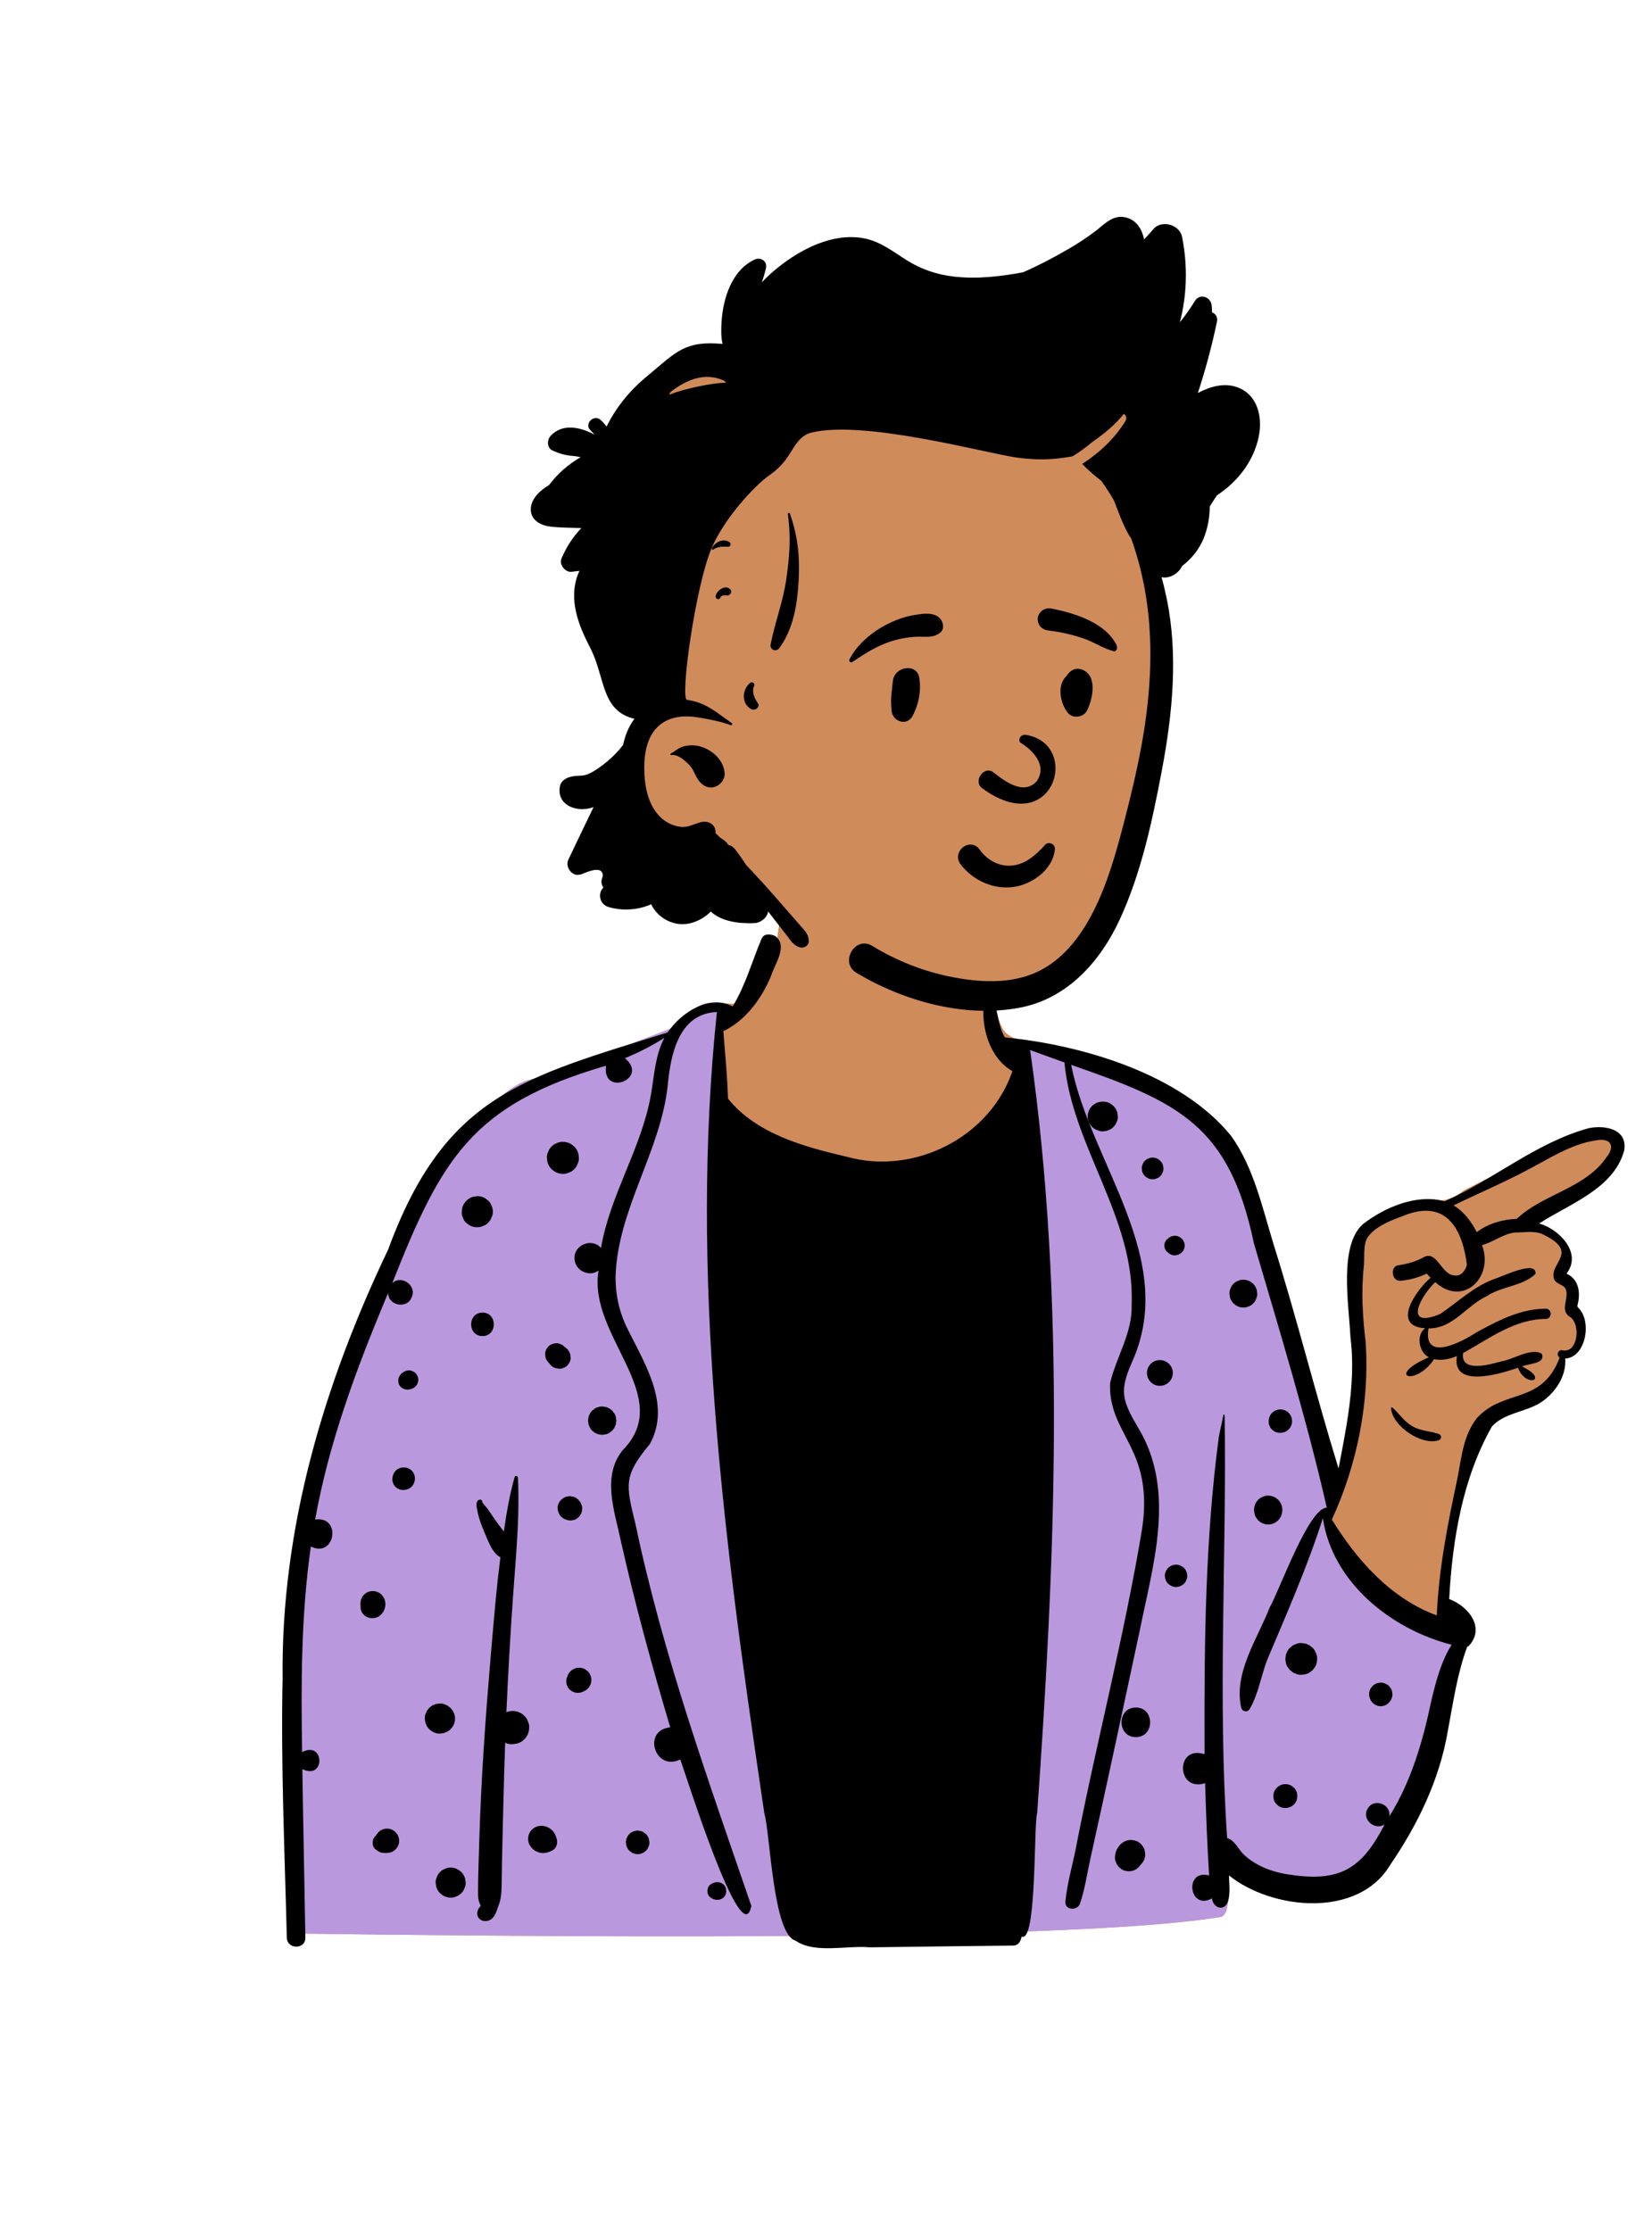
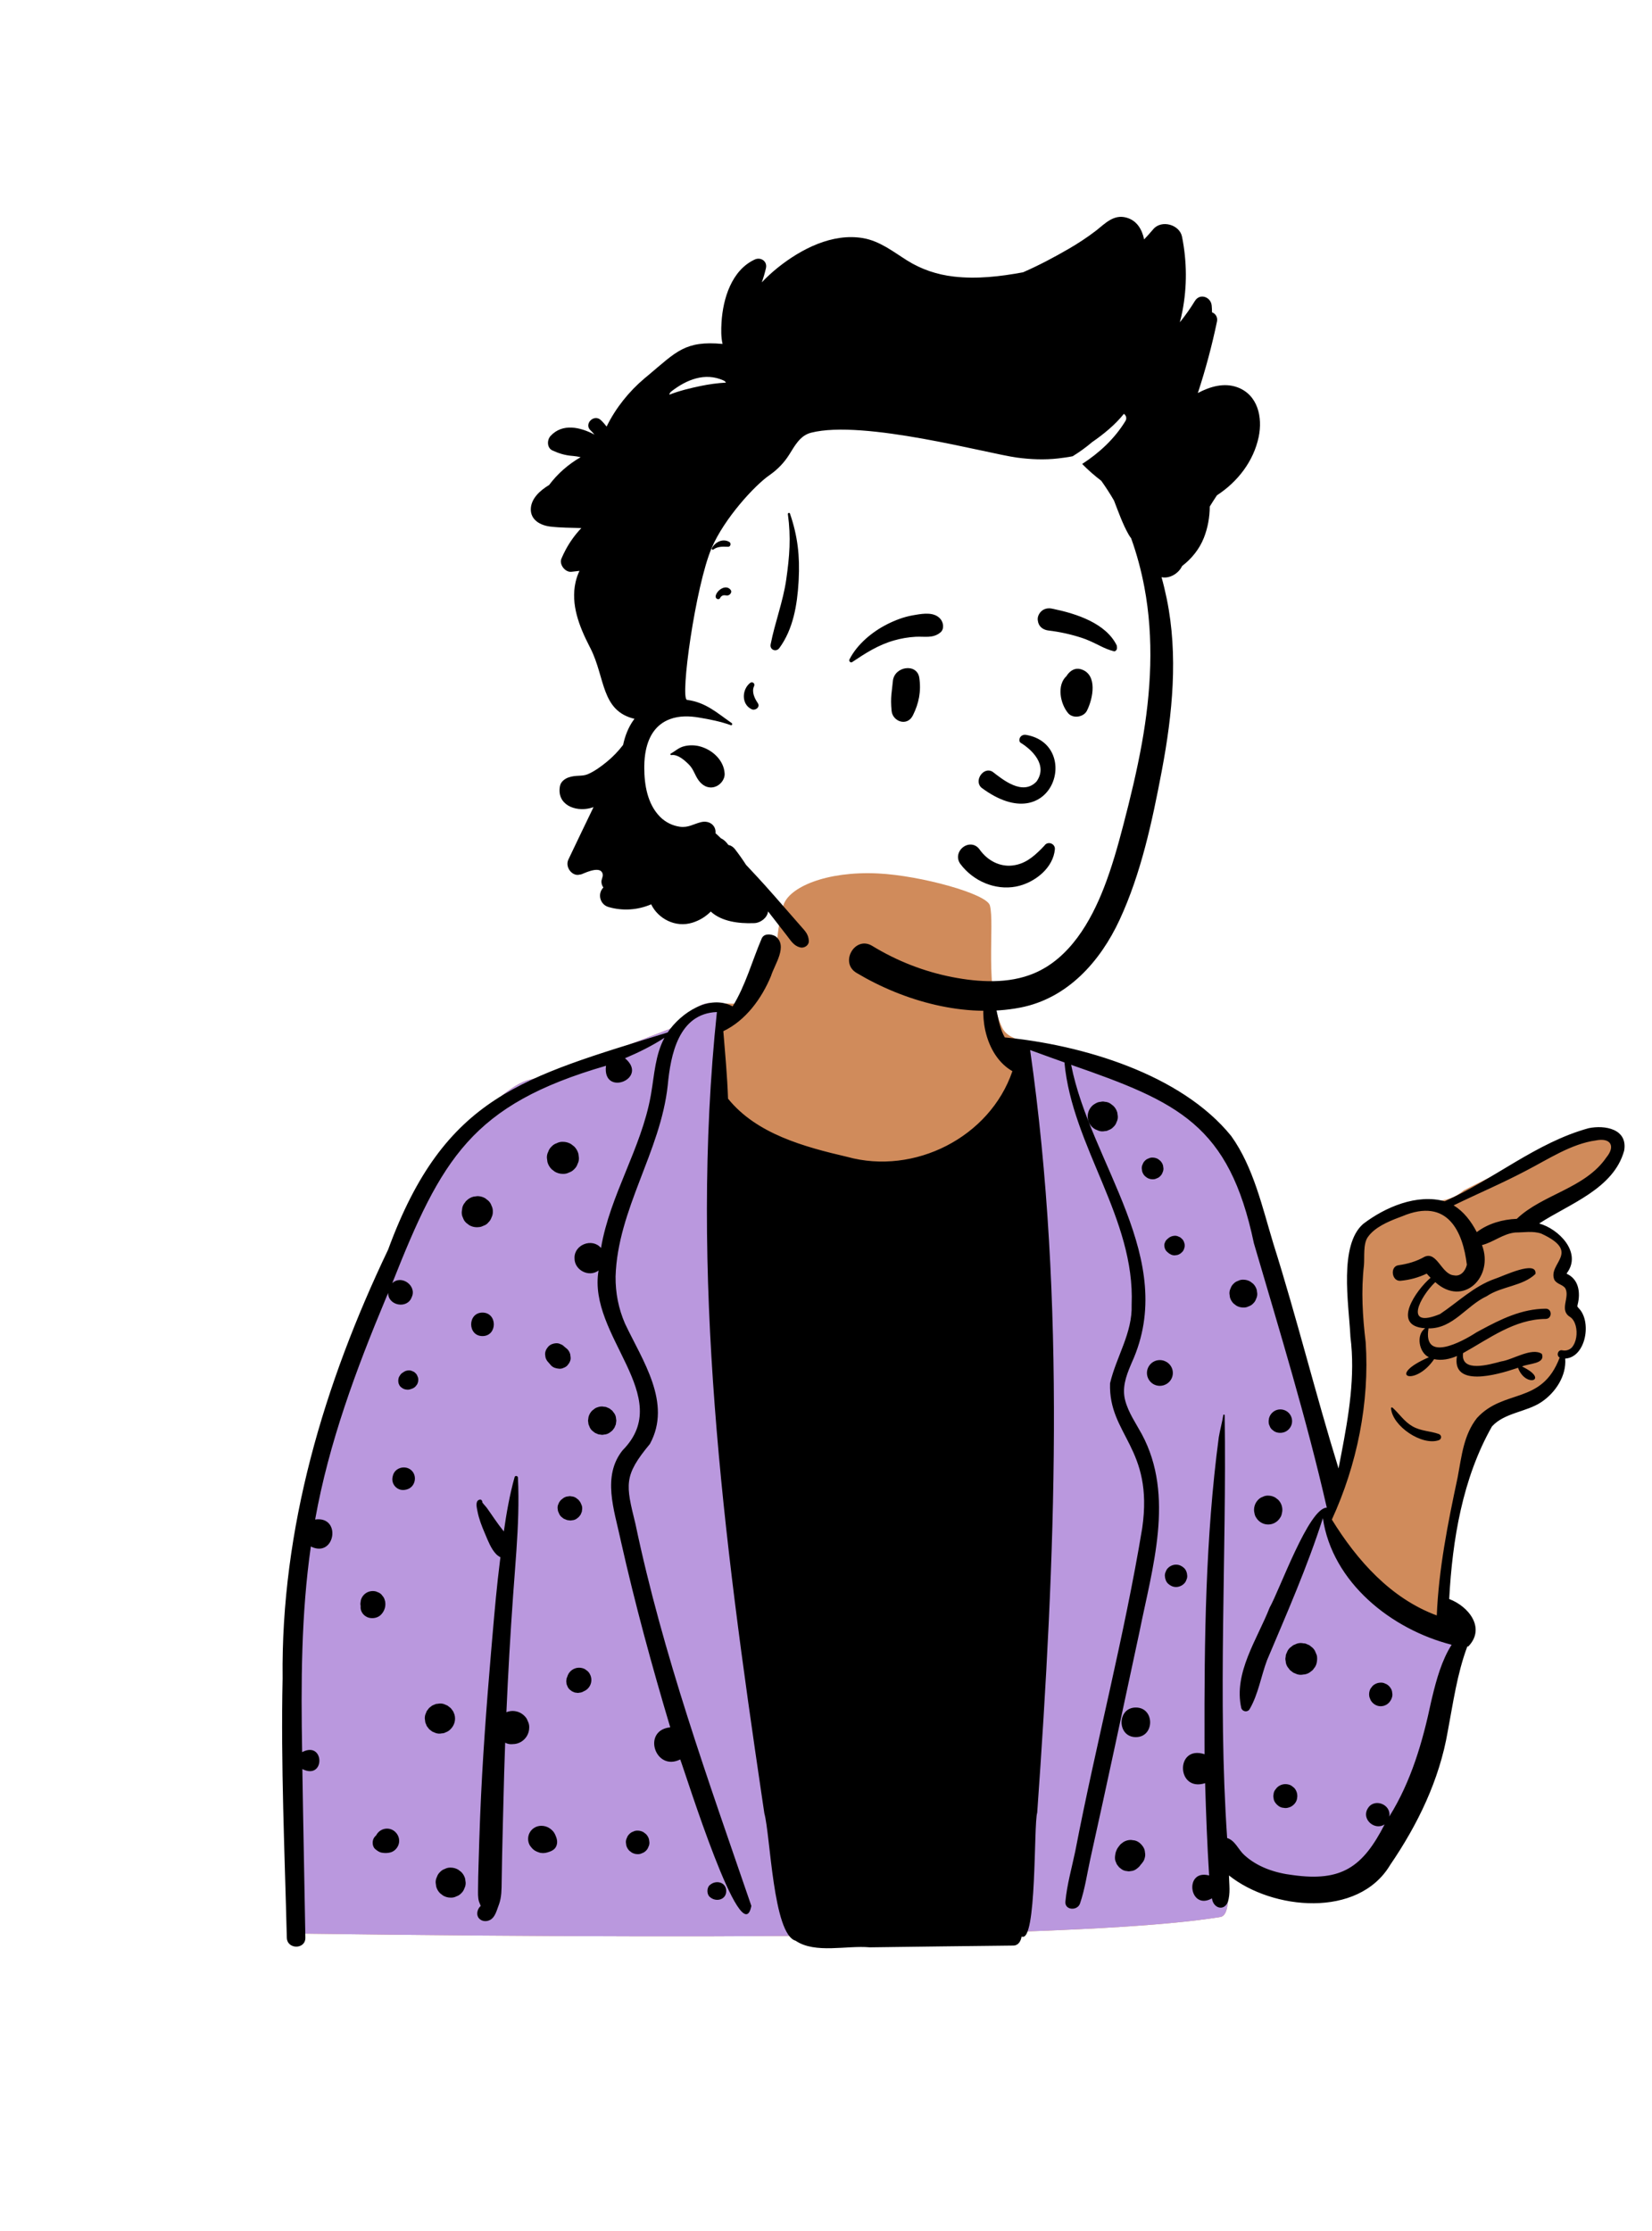
<svg xmlns="http://www.w3.org/2000/svg" width="240" height="324" viewBox="0 0 240 324" fill="none">
  <path fill-rule="evenodd" clip-rule="evenodd" d="M127.586 126.849C133.741 127.153 143.324 129.792 143.803 131.479C144.551 134.113 142.943 143.989 145.632 149.309C146.778 151.576 151.131 151.373 152.818 152.112C158.46 154.583 175.166 159.269 178.61 165.17C179.99 167.534 188.47 196.867 192.976 211.832C193.484 213.519 194.058 215.079 194.682 216.525L194.911 215.402C196.748 206.357 197.667 200.881 197.667 198.975C197.667 195.997 195.292 183.43 197.667 180.234C200.018 177.07 205.684 174.483 208.234 174.432L208.31 174.431C209.984 174.431 211.436 173.908 212.667 172.861L214.472 171.953C223.654 167.344 229.018 164.816 230.565 164.368C233.033 163.654 237.234 165.175 235.134 167.459C233.733 168.981 230.214 171.674 224.577 175.538L222.451 177.227L222.708 177.361C225.455 178.808 227.07 180.026 227.554 181.015C228.052 182.034 227.813 183.24 226.837 184.631L226.985 184.776C228.22 185.988 228.837 186.802 228.837 187.216V189.238C230.066 191.038 230.373 192.539 229.758 193.742C229.144 194.944 228.17 195.986 226.837 196.867C225.854 199.453 224.684 201.293 223.326 202.389C221.968 203.484 219.621 204.395 216.285 205.123L213.267 212.343L210.821 222.487L209.588 233.806L209.946 234.065C211.605 235.273 212.667 236.169 212.667 237.095C212.667 238.537 205.975 272.454 195.563 273.972C193.311 274.301 181.633 272.69 177.799 269.57L177.855 269.907C178.757 275.358 178.567 278.189 177.283 278.4C161.504 280.988 116.69 281.787 42.842 280.799C42.403 241.589 44.39 215.475 48.803 202.459C60.088 169.168 72.532 157.798 76.885 156.824C80.698 155.971 93.921 150.706 97.617 149.309C100.03 148.397 100.547 145.662 103.297 145.662L103.519 145.663C106.178 145.69 108.536 146.165 109.861 144.797C113.338 141.207 112.366 136.237 113.808 131.479C114.603 128.857 120.033 126.476 127.586 126.849Z" fill="#D08B5B" />
-   <path d="M103.297 145.662L103.519 145.663C104.176 145.67 104.815 145.704 105.424 145.73L104.14 150.107L104.113 150.567C103.279 165.656 110.665 172.879 126.271 172.236C141.877 171.594 149.639 166.656 149.558 157.422L149.554 157.141L149.554 151.395L149.799 151.442C150.984 151.664 152.125 151.809 152.818 152.112C158.46 154.583 175.166 159.269 178.61 165.17C179.99 167.534 188.47 196.867 192.976 211.832C193.141 212.379 193.312 212.912 193.49 213.433L193.49 216.39L193.441 216.57C191.862 222.479 193.965 227.31 199.749 231.064C203.85 233.724 208.061 235.451 212.382 236.245C212.568 236.532 212.667 236.812 212.667 237.095C212.667 238.537 205.975 272.454 195.563 273.973C193.311 274.301 181.633 272.691 177.799 269.57L177.855 269.907L177.908 270.231C178.749 275.471 178.541 278.194 177.283 278.4C161.504 280.988 116.69 281.787 42.842 280.799C42.403 241.589 44.39 215.475 48.803 202.459C60.088 169.168 72.532 157.798 76.885 156.824C80.698 155.971 93.921 150.706 97.617 149.309C100.03 148.397 100.547 145.662 103.297 145.662Z" fill="#BA98DE" />
+   <path d="M103.297 145.662L103.519 145.663C104.176 145.67 104.815 145.704 105.424 145.73L104.14 150.107L104.113 150.567C103.279 165.656 110.665 172.879 126.271 172.236C141.877 171.594 149.639 166.656 149.558 157.422L149.554 157.141L149.554 151.395L149.799 151.442C150.984 151.664 152.125 151.809 152.818 152.112C158.46 154.583 175.166 159.269 178.61 165.17C179.99 167.534 188.47 196.867 192.976 211.832C193.141 212.379 193.312 212.912 193.49 213.433L193.49 216.39L193.441 216.57C191.862 222.479 193.965 227.31 199.749 231.064C203.85 233.724 208.061 235.451 212.382 236.245C212.568 236.532 212.667 236.812 212.667 237.095C212.667 238.537 205.975 272.454 195.563 273.973C193.311 274.301 181.633 272.691 177.799 269.57L177.855 269.907L177.908 270.231C178.749 275.471 178.541 278.194 177.283 278.4C161.504 280.988 116.69 281.787 42.842 280.799C42.403 241.589 44.39 215.475 48.803 202.459C60.088 169.168 72.532 157.798 76.885 156.824C80.698 155.971 93.921 150.706 97.617 149.309C100.03 148.397 100.547 145.662 103.297 145.662" fill="#BA98DE" />
  <path fill-rule="evenodd" clip-rule="evenodd" d="M110.677 136.249C111.038 135.533 111.997 135.626 112.63 135.951C114.528 137.339 112.542 140.029 112.017 141.723C110.666 145.008 108.321 148.219 105.083 149.754C105.351 153.02 105.655 156.279 105.768 159.555C109.907 164.692 116.887 166.566 123.083 168.008C132.814 170.7 143.797 165.185 147.081 155.562C143.343 153.437 142.133 147.874 143.249 143.993C143.346 143.72 143.768 143.6 143.918 143.904C144.942 146.01 144.805 148.58 145.969 150.66C157.138 151.73 171.553 155.946 178.87 164.982C182.113 169.503 183.398 175.383 184.995 180.622C188.403 191.424 191.118 202.444 194.46 213.257L194.854 211.211C195.934 205.575 196.915 199.863 196.186 194.131L196.172 193.857C195.934 189.297 194.508 180.822 198.043 177.743C201.241 175.298 205.874 173.334 209.887 174.461C217.028 171.282 223.192 165.928 230.798 163.843C233.139 163.361 236.506 163.932 235.953 167.109C234.42 172.665 227.998 174.821 223.608 177.686C226.422 178.449 229.853 181.872 227.654 184.858C227.635 184.91 227.618 184.951 227.601 184.982C229.384 185.773 229.634 187.759 229.196 189.463C229.152 189.913 229.034 189.526 229.298 189.934C231.31 191.832 230.421 197.123 227.39 197.302C227.589 199.808 225.979 202.243 223.94 203.611C221.743 205.084 218.565 205.147 216.746 207.163C212.475 214.698 211.002 223.592 210.536 232.22C213.352 233.274 215.878 236.427 213.32 239.101C213.269 239.107 213.219 239.113 213.168 239.117C211.685 243.076 211.112 247.296 210.328 251.431C209.121 258.485 205.977 264.963 201.962 270.839C197.319 278.619 184.833 277.385 178.543 272.365C178.568 273.682 178.785 274.991 178.363 276.264C177.741 277.638 176.223 277.044 176.073 275.692C172.748 277.562 171.965 271.387 175.661 272.367C175.377 267.903 175.212 263.433 175.078 258.961C170.894 260.316 170.713 253.371 174.994 254.759L174.989 252.839C174.957 238.116 175.12 223.343 177.062 208.736C177.242 207.643 177.546 206.586 177.723 205.5C177.742 205.388 177.918 205.42 177.918 205.527C178.219 225.978 176.883 246.472 178.277 266.929C179.437 267.283 179.9 268.615 180.759 269.391C182.667 271.153 185.264 272.011 187.805 272.31C194.918 273.307 197.989 271.134 201.157 264.949C199.728 265.904 197.798 264.217 198.669 262.706L198.696 262.66C199.6 261.058 202.154 262.018 201.831 263.812C205.016 258.71 206.683 252.956 207.914 247.119L208.08 246.422C208.679 243.944 209.455 241.104 210.892 238.862C202.128 236.627 193.556 229.82 192.184 220.479C189.959 227.473 186.945 234.309 184.072 241.11C183.185 243.476 182.815 246.018 181.543 248.212C181.247 248.719 180.497 248.588 180.33 248.053C179.186 242.937 182.652 238.071 184.452 233.466C185.921 230.863 190.139 218.977 192.755 218.949C189.816 206.063 185.896 193.274 182.163 180.549C178.554 163.366 171.198 160.053 155.616 154.643C158.426 168.972 171.259 182.841 164.43 197.87L164.264 198.26C163.566 199.917 162.986 201.587 163.473 203.406C163.946 205.17 165.024 206.703 165.886 208.29C170.705 217.256 167.388 227.726 165.525 237.063C163.171 248.013 160.846 258.972 158.413 269.905C157.934 272.086 157.623 274.333 156.899 276.446C156.525 277.537 154.659 277.433 154.78 276.161C155.01 273.692 155.703 271.285 156.21 268.861C159.239 253.166 163.338 237.656 165.944 221.892C167.621 210.223 161.021 208.43 161.267 200.891C162.164 197.034 164.539 193.593 164.403 189.484C164.93 176.905 155.771 166.528 154.641 154.294L152.644 153.581C151.646 153.224 150.65 152.864 149.656 152.495C154.886 189.085 153.298 226.474 150.684 263.245C150.149 264.942 150.658 282.289 148.418 281.237C148.305 281.9 147.954 282.551 147.189 282.548C140.244 282.611 133.298 282.721 126.354 282.804C123.013 282.496 118.422 283.772 115.581 281.844C112.3 280.907 111.923 266.525 111.046 263.357L110.704 261.054C105.13 223.41 100.142 184.99 104.149 146.974C98.574 147.188 97.424 153.207 97.01 157.589C95.977 167.261 89.73 175.59 89.43 185.373C89.405 187.747 89.853 190.046 90.801 192.225C93.317 197.564 97.669 203.737 94.417 209.7C90.57 214.342 90.903 215.564 92.314 221.3C96.286 240.265 102.881 258.497 109.154 276.783C107.791 283.89 99.592 257.506 98.821 255.516C95.192 257.342 93.209 251.283 97.372 250.852C94.698 241.898 92.237 232.878 90.189 223.759L90.134 223.502C89.23 219.288 87.45 214.354 90.455 210.617C98.206 202.776 85.335 194.012 86.958 184.513C85.556 185.553 83.434 184.459 83.466 182.712C83.403 180.746 86.043 179.739 87.314 181.239C88.62 173.532 93.165 166.805 94.54 159.121L94.602 158.76C95.068 156.044 95.2 153.187 96.533 150.712C94.718 151.891 92.785 152.844 90.797 153.685C94.352 156.656 87.468 159.366 88.038 154.778C68.545 160.42 64.139 168.288 56.982 186.356C58.319 185.057 60.609 186.738 59.808 188.395C59.17 190.141 56.385 189.631 56.386 187.77L56.06 188.548C51.72 198.929 47.77 209.563 45.785 220.673C49.678 220.123 48.687 226.349 45.159 224.593C43.743 234.474 43.721 244.495 43.894 254.455C47.178 252.732 47.277 258.587 43.925 256.917C44.048 265.08 44.227 273.242 44.363 281.404C44.39 283.142 41.711 283.133 41.669 281.404C41.356 268.863 40.786 256.298 41.057 243.753C40.802 221.978 47.059 200.991 56.383 181.485C64.632 159.026 76.027 156.472 96.992 149.942C98.927 147.069 103.061 144.351 106.435 146.155C108.322 143.107 109.28 139.497 110.677 136.249ZM74.758 214.525C74.836 214.248 75.231 214.317 75.244 214.59C75.419 218.114 75.263 221.66 75.022 225.198C74.876 227.358 74.697 229.516 74.545 231.661C74.141 237.321 73.816 242.987 73.569 248.658C73.655 248.622 73.744 248.59 73.837 248.565C74.264 248.448 74.691 248.448 75.117 248.565C75.498 248.671 75.83 248.857 76.117 249.125L76.178 249.184C76.412 249.402 76.579 249.66 76.676 249.958C76.815 250.223 76.885 250.506 76.885 250.809L76.883 250.885C76.881 251.321 76.773 251.724 76.554 252.101C76.34 252.462 76.053 252.75 75.692 252.965C75.316 253.183 74.912 253.291 74.477 253.293C74.43 253.297 74.384 253.301 74.338 253.303C74.014 253.316 73.712 253.248 73.433 253.103L73.391 253.09C73.285 255.966 73.199 258.845 73.135 261.724C73.078 264.232 73.002 266.741 72.952 269.25L72.928 270.505L72.882 273.278C72.867 274.419 72.874 275.511 72.487 276.586L72.44 276.71C72.162 277.429 71.944 278.429 71.198 278.828C70.602 279.147 69.799 279.029 69.457 278.407C69.17 277.888 69.419 277.139 69.844 276.788C69.835 276.765 69.823 276.744 69.812 276.721C69.747 276.531 69.647 276.351 69.588 276.159C69.402 275.55 69.453 274.901 69.451 274.269C69.451 273.153 69.489 272.037 69.519 270.923C69.584 268.552 69.66 266.183 69.753 263.814C70.067 255.866 70.658 247.918 71.335 239.993L71.565 237.318C71.871 233.76 72.188 230.199 72.637 226.661C72.658 226.491 72.679 226.322 72.702 226.153C72.462 226.033 72.237 225.866 72.06 225.68C71.348 224.932 70.916 223.814 70.512 222.851L70.418 222.632C69.979 221.605 69.573 220.565 69.364 219.462L69.344 219.36C69.249 218.891 69.061 218.058 69.559 217.83C69.819 217.712 69.983 217.797 70.068 218.056C70.079 218.09 70.07 218.128 70.051 218.158C70.256 218.473 70.577 218.767 70.78 219.058L71.474 220.051L71.817 220.55C72.252 221.191 72.717 221.804 73.197 222.408C73.575 219.754 74.037 217.11 74.758 214.525ZM103.224 273.68C104.092 272.999 105.505 273.369 105.505 274.624C105.505 275.886 104.09 276.25 103.224 275.569L103.18 275.537L103.139 275.503C102.667 275.135 102.652 274.175 103.103 273.775L103.139 273.745C103.166 273.722 103.194 273.701 103.224 273.68ZM65.472 271.228C65.865 271.228 66.231 271.327 66.571 271.526C66.719 271.638 66.864 271.752 67.012 271.866C67.283 272.137 67.469 272.458 67.572 272.828L67.651 273.407C67.661 273.707 67.6 273.986 67.462 274.246C67.374 274.516 67.224 274.751 67.012 274.948C66.814 275.161 66.581 275.311 66.311 275.398C66.073 275.524 65.819 275.588 65.547 275.588L65.472 275.586C65.077 275.586 64.712 275.487 64.371 275.288C64.224 275.176 64.078 275.062 63.93 274.948C63.662 274.677 63.474 274.356 63.37 273.986C63.345 273.794 63.32 273.599 63.292 273.407C63.282 273.107 63.345 272.828 63.48 272.568C63.569 272.297 63.719 272.063 63.93 271.866C64.129 271.653 64.361 271.503 64.631 271.416C64.87 271.29 65.126 271.226 65.398 271.226L65.472 271.228ZM164.295 267.208L164.849 267.282C165.379 267.402 165.806 267.793 166.091 268.239C166.243 268.478 166.325 268.736 166.338 269.013C166.399 269.288 166.386 269.565 166.3 269.841C166.236 270.112 166.112 270.348 165.928 270.549C165.865 270.649 165.791 270.74 165.706 270.82C165.533 271.11 165.271 271.3 165.001 271.494C164.773 271.64 164.525 271.718 164.259 271.731C164.084 271.777 163.906 271.777 163.729 271.731C163.465 271.718 163.217 271.64 162.989 271.494C162.854 271.391 162.719 271.285 162.586 271.181C162.468 271.044 162.358 270.902 162.254 270.755C162.185 270.592 162.117 270.431 162.049 270.27C161.925 269.884 161.986 269.541 162.054 269.155C162.064 269.089 162.081 269.03 162.104 268.966L162.15 268.844C162.272 268.522 162.336 268.413 162.552 268.134L162.634 268.024C162.675 267.969 162.717 267.916 162.766 267.867C162.901 267.728 163.093 267.612 163.245 267.491C163.57 267.303 163.921 267.21 164.295 267.208ZM92.637 265.855C92.944 265.858 93.231 265.934 93.497 266.088L93.844 266.356C94.055 266.57 94.201 266.819 94.283 267.109C94.302 267.261 94.323 267.413 94.344 267.563C94.353 267.798 94.304 268.017 94.196 268.223C94.129 268.434 94.01 268.615 93.844 268.772C93.689 268.937 93.505 269.055 93.294 269.125C93.11 269.221 92.911 269.272 92.701 269.272L92.637 269.271C92.329 269.271 92.041 269.193 91.775 269.038L91.429 268.772C91.217 268.559 91.072 268.307 90.989 268.017C90.97 267.865 90.949 267.715 90.928 267.563C90.919 267.329 90.968 267.109 91.076 266.906C91.146 266.694 91.262 266.511 91.429 266.356C91.583 266.189 91.767 266.071 91.978 266.003C92.162 265.906 92.357 265.857 92.567 265.855L92.637 265.855ZM78.624 265.156C79.065 265.152 79.513 265.276 79.875 265.532C80.225 265.781 80.491 266.05 80.663 266.453C80.709 266.564 80.755 266.671 80.796 266.781C80.978 267.265 81.011 267.751 80.76 268.225C80.517 268.683 79.993 268.884 79.524 269.021C79.127 269.14 78.677 269.159 78.282 269.017C78.085 268.947 77.893 268.873 77.716 268.766C77.384 268.561 77.204 268.317 76.982 268.017C76.809 267.722 76.723 267.4 76.723 267.058C76.723 266.713 76.809 266.394 76.982 266.096C77.322 265.515 77.952 265.16 78.624 265.156ZM56.23 265.564C56.788 265.564 57.277 265.822 57.614 266.257C57.953 266.699 58.078 267.248 57.928 267.796C57.77 268.375 57.29 268.882 56.696 269.028C56.257 269.135 55.898 269.131 55.461 269.057C55.091 268.994 54.808 268.774 54.525 268.546C54.201 268.281 54.102 267.8 54.155 267.411C54.206 267.022 54.385 266.768 54.658 266.538L54.66 266.532L54.558 266.61C54.597 266.576 54.634 266.54 54.673 266.504C54.685 266.483 54.696 266.46 54.706 266.437C54.863 266.17 55.074 265.961 55.338 265.805C55.615 265.644 55.91 265.564 56.23 265.564ZM186.284 259.162C186.59 259.08 186.899 259.08 187.205 259.162C187.431 259.215 187.628 259.318 187.795 259.472C187.964 259.583 188.102 259.724 188.207 259.899L188.24 259.959C188.481 260.369 188.519 260.838 188.416 261.294C188.287 261.859 187.767 262.372 187.205 262.505L187.186 262.509L187.167 262.514C186.939 262.586 186.709 262.596 186.481 262.544C186.25 262.533 186.037 262.465 185.84 262.339C185.591 262.178 185.382 261.971 185.221 261.721C185.094 261.523 185.027 261.309 185.016 261.079C184.976 260.927 184.976 260.775 185.016 260.622C185.027 260.392 185.094 260.178 185.221 259.98L185.492 259.631L185.519 259.608C185.735 259.392 185.99 259.244 186.284 259.162ZM165.014 247.977C167.783 247.977 167.779 252.276 165.014 252.276C162.244 252.276 162.248 247.977 165.014 247.977ZM63.609 247.434C63.901 247.369 64.193 247.381 64.482 247.472C64.657 247.546 64.831 247.62 65.004 247.692L65.448 248.035C65.53 248.104 65.57 248.18 65.646 248.279L65.741 248.404C65.879 248.588 65.882 248.627 66.033 249.019C66.134 249.395 66.134 249.771 66.033 250.148C65.984 250.33 65.91 250.501 65.815 250.659C65.728 250.811 65.624 250.945 65.507 251.068L65.448 251.128C65.249 251.342 65.014 251.492 64.744 251.581C64.573 251.68 64.389 251.729 64.193 251.729C63.901 251.794 63.609 251.782 63.32 251.69C63.145 251.617 62.971 251.543 62.798 251.471L62.355 251.128L62.012 250.685L61.903 250.424L61.793 250.163L61.714 249.581C61.704 249.279 61.765 249 61.902 248.738C61.955 248.554 62.048 248.391 62.183 248.256C62.281 248.091 62.411 247.96 62.576 247.863C62.711 247.728 62.874 247.635 63.058 247.582C63.229 247.483 63.413 247.434 63.609 247.434ZM200.599 244.363C200.83 244.355 201.045 244.403 201.244 244.509C201.314 244.532 201.381 244.562 201.447 244.596C201.702 244.746 201.905 244.948 202.055 245.202C202.178 245.397 202.245 245.606 202.256 245.832C202.302 246.036 202.297 246.241 202.242 246.445L202.224 246.506C202.178 246.673 202.108 246.827 202.015 246.969C202.006 246.986 201.996 247.003 201.983 247.018C201.842 247.242 201.654 247.426 201.421 247.563C201.164 247.711 200.887 247.787 200.587 247.789C199.989 247.789 199.473 247.466 199.159 246.969C199.114 246.899 199.089 246.81 199.057 246.739C199.03 246.671 198.985 246.585 198.962 246.506C198.882 246.206 198.882 245.906 198.962 245.606C199.015 245.386 199.114 245.194 199.264 245.031C199.384 244.847 199.543 244.701 199.74 244.596C199.983 244.453 200.245 244.378 200.523 244.365L200.599 244.363ZM83.658 242.26C83.951 242.18 84.242 242.174 84.532 242.242L84.605 242.26C84.837 242.315 85.038 242.421 85.211 242.577C85.403 242.704 85.558 242.871 85.669 243.078C85.83 243.355 85.911 243.655 85.912 243.976C85.911 244.298 85.83 244.598 85.669 244.874C85.511 245.143 85.298 245.354 85.03 245.513L84.797 245.625C84.603 245.748 84.396 245.813 84.172 245.823C84.022 245.864 83.872 245.864 83.724 245.823C83.572 245.823 83.43 245.786 83.299 245.71C83.156 245.669 83.033 245.597 82.927 245.492C82.743 245.373 82.6 245.217 82.494 245.021L82.323 244.617L82.264 244.169L82.323 243.723L82.416 243.503C82.501 243.201 82.653 242.939 82.874 242.717C83.096 242.497 83.358 242.345 83.658 242.26ZM188.43 238.695C188.739 238.598 189.045 238.585 189.352 238.653C189.558 238.653 189.753 238.705 189.933 238.811C190.129 238.866 190.298 238.963 190.442 239.107C190.693 239.27 190.89 239.485 191.035 239.754L191.268 240.305C191.407 240.662 191.356 241.189 191.272 241.548C191.202 241.844 191.067 242.102 190.866 242.321C190.765 242.493 190.63 242.628 190.458 242.73C190.263 242.908 190.037 243.034 189.781 243.11L189.711 243.129L189.685 243.135C189.681 243.137 189.677 243.137 189.673 243.137C189.671 243.14 189.666 243.14 189.664 243.14C189.563 243.165 189.459 243.18 189.352 243.184C189.045 243.251 188.739 243.239 188.43 243.142C188.249 243.065 188.065 242.987 187.881 242.909C187.725 242.791 187.57 242.67 187.414 242.55C187.294 242.394 187.173 242.237 187.053 242.083C186.884 241.819 186.793 241.531 186.78 241.225C186.725 241.02 186.725 240.817 186.78 240.612C186.78 240.403 186.833 240.21 186.937 240.03C187.03 239.743 187.188 239.496 187.414 239.287C187.57 239.166 187.725 239.046 187.881 238.927C188.065 238.849 188.249 238.771 188.43 238.695ZM53.684 231.128C54.003 231.042 54.322 231.042 54.641 231.128L55.07 231.308C55.281 231.422 55.448 231.576 55.575 231.773C55.735 231.946 55.843 232.151 55.898 232.386C56.023 232.707 56.008 233.217 55.908 233.544C55.797 233.916 55.623 234.212 55.355 234.491C54.909 234.952 54.224 235.085 53.618 234.945C53.451 234.907 53.293 234.833 53.149 234.742C52.691 234.459 52.383 233.965 52.385 233.417C52.385 233.358 52.389 233.299 52.397 233.24C52.368 233.119 52.357 232.995 52.361 232.863L52.425 232.386L52.429 232.373C52.513 232.071 52.666 231.809 52.887 231.587C53.092 231.384 53.331 231.237 53.604 231.149L53.673 231.128H53.684ZM213.104 183.67C212.527 178.936 210.357 173.844 203.738 176.623L203.247 176.808C201.609 177.428 199.701 178.243 198.704 179.675C198.017 180.662 198.25 182.575 198.155 183.727C197.723 187.472 197.955 191.212 198.404 194.941C198.985 203.682 197.147 212.739 193.49 220.683C197.15 226.609 202.049 232.135 208.733 234.605C209.015 227.868 210.334 221.255 211.737 214.681L211.792 214.395C212.353 211.43 212.634 208.388 214.58 205.923C218.539 201.623 223.984 204.057 226.589 197.15C226.042 196.873 226.344 195.926 227.003 196.108C229.288 196.513 229.659 192.276 228.096 191.255C226.466 190.261 228.107 188.427 227.413 187.104C227.026 186.533 226.192 186.514 225.814 185.857C224.811 183.437 229.829 181.887 223.928 179.159C222.72 178.729 221.37 178.995 220.152 178.991C218.36 179.158 216.936 180.421 215.297 180.818C217.081 185.44 212.579 189.891 208.515 186.2C206.304 188.29 203.831 193.057 209.206 190.835C211.837 189.078 214.102 186.808 217.156 185.726L217.221 185.706C218.354 185.334 223.316 182.923 223.07 185.01C221.211 186.804 218.146 186.783 215.994 188.239C213.01 189.62 211.103 192.964 207.531 192.918C206.707 197.92 212.381 194.877 214.494 193.497L215.08 193.179C218.06 191.569 221.085 190.077 224.561 190.057C225.52 190.05 225.516 191.53 224.561 191.542C220.031 191.571 216.345 194.403 212.55 196.509C212.177 199.429 216.451 198.151 218.073 197.72C219.773 197.481 222.504 195.641 223.993 196.613C224.575 198.109 222.013 197.998 221.121 198.452C225.193 200.408 221.626 201.64 220.534 198.633L220.214 198.742C217.488 199.659 210.877 201.546 211.663 196.926C210.665 197.367 209.449 197.631 208.346 197.386C205.596 201.455 201.21 199.88 207.586 197.107C206.149 196.439 205.669 193.858 207.049 192.897C202.031 192.591 205.757 187.324 207.834 185.568C207.638 185.37 207.448 185.168 207.271 184.963C206.073 185.534 204.814 185.88 203.468 186.003C202.179 186.119 201.892 183.925 203.164 183.746C204.526 183.553 205.782 183.19 206.981 182.505C208.8 181.719 209.421 185.095 211.241 185.215C212.233 185.411 212.905 184.54 213.104 183.67ZM170.855 227.227C171.294 227.227 171.685 227.411 172.004 227.702C172.323 227.994 172.46 228.432 172.479 228.85C172.488 229.074 172.441 229.283 172.34 229.478C172.274 229.678 172.162 229.852 172.004 230C171.708 230.294 171.271 230.476 170.855 230.476C170.415 230.476 170.025 230.291 169.705 230C169.386 229.706 169.249 229.271 169.23 228.85C169.221 228.628 169.268 228.419 169.369 228.224C169.428 228.044 169.525 227.884 169.659 227.747L169.705 227.702C170.001 227.406 170.438 227.227 170.855 227.227ZM184.17 217.203L184.24 217.205C184.612 217.207 184.957 217.3 185.278 217.486C185.417 217.593 185.557 217.699 185.694 217.807C185.95 218.065 186.125 218.367 186.222 218.716C186.322 219.079 186.322 219.445 186.222 219.808C186.188 220.018 186.11 220.221 185.988 220.396C185.806 220.698 185.565 220.941 185.261 221.121C184.946 221.305 184.606 221.396 184.24 221.398C183.875 221.396 183.535 221.305 183.22 221.121C182.916 220.941 182.675 220.698 182.495 220.396C182.371 220.221 182.293 220.018 182.259 219.808C182.159 219.445 182.159 219.079 182.259 218.716C182.349 218.392 182.507 218.108 182.733 217.863L182.787 217.807C182.973 217.606 183.193 217.465 183.448 217.382C183.673 217.264 183.913 217.204 184.17 217.203ZM82.551 217.317C82.708 217.274 82.862 217.274 83.018 217.317C83.251 217.327 83.468 217.397 83.669 217.524C83.787 217.617 83.906 217.708 84.024 217.799L84.127 217.922C84.347 218.191 84.353 218.237 84.522 218.646C84.592 218.874 84.603 219.103 84.552 219.331C84.552 219.485 84.512 219.629 84.436 219.762C84.394 219.908 84.322 220.035 84.214 220.14C84.138 220.269 84.036 220.373 83.907 220.449C83.743 220.599 83.548 220.703 83.325 220.755L82.87 220.817C82.811 220.808 82.75 220.8 82.691 220.793C82.619 220.791 82.55 220.783 82.482 220.77L82.414 220.755L82.351 220.739C82.269 220.714 82.188 220.682 82.11 220.641C81.962 220.599 81.833 220.525 81.723 220.415C81.533 220.293 81.381 220.128 81.271 219.923L81.241 219.855C81.201 219.783 81.167 219.709 81.142 219.629C81.07 219.502 81.034 219.367 81.032 219.221C80.99 219.027 80.993 218.835 81.043 218.642L81.062 218.578L81.225 218.192C81.309 218.061 81.398 217.927 81.512 217.82C81.58 217.759 81.748 217.628 81.842 217.562L81.9 217.524C82.101 217.397 82.319 217.327 82.551 217.317ZM59.813 213.574C60.668 214.43 60.29 216.002 59.092 216.306L58.955 216.34C57.797 216.634 56.753 215.588 57.047 214.43L57.081 214.294C57.385 213.096 58.957 212.718 59.813 213.574ZM202.088 204.519C202.08 204.401 202.232 204.359 202.308 204.429C203.326 205.342 203.975 206.437 205.211 207.144C206.453 207.855 207.733 207.797 209.029 208.256C209.468 208.412 209.47 209 209.029 209.154C206.578 210.01 202.274 207.108 202.088 204.519ZM86.937 204.333C87.21 204.249 87.484 204.236 87.757 204.298C87.943 204.298 88.116 204.344 88.274 204.437C88.45 204.486 88.6 204.574 88.728 204.701C88.883 204.792 89.005 204.917 89.098 205.071C89.28 205.27 89.403 205.502 89.466 205.769L89.538 206.316L89.466 206.863C89.396 207.026 89.326 207.191 89.259 207.354L89.07 207.61C88.917 207.814 88.892 207.816 88.521 208.091C88.285 208.241 88.029 208.324 87.757 208.334C87.575 208.385 87.393 208.385 87.21 208.334C87.026 208.334 86.852 208.288 86.692 208.195C86.519 208.146 86.367 208.057 86.238 207.931C86.014 207.785 85.838 207.593 85.709 207.354C85.64 207.191 85.57 207.026 85.503 206.863L85.428 206.316L85.503 205.769L85.507 205.752C85.604 205.409 85.777 205.111 86.026 204.86L86.436 204.542C86.597 204.439 86.764 204.386 86.937 204.333ZM185.559 204.743C186.144 204.583 186.786 204.752 187.215 205.181C187.644 205.61 187.813 206.25 187.653 206.836C187.494 207.407 187.036 207.869 186.463 208.024C186.292 208.07 186.119 208.096 185.943 208.087C185.65 208.085 185.375 208.011 185.12 207.863L184.79 207.607C184.629 207.459 184.517 207.284 184.452 207.081C184.348 206.887 184.302 206.677 184.31 206.451L184.308 206.411C184.302 206.331 184.312 206.25 184.338 206.172C184.338 206.09 184.351 206.009 184.372 205.931C184.526 205.361 184.991 204.9 185.559 204.743ZM59.399 199.02C59.587 199.014 59.762 199.052 59.925 199.138C60.096 199.193 60.242 199.286 60.364 199.422C60.499 199.544 60.592 199.692 60.647 199.861C60.734 200.024 60.772 200.2 60.766 200.387C60.766 200.635 60.702 200.865 60.58 201.076C60.508 201.17 60.436 201.262 60.364 201.353C60.195 201.525 59.994 201.641 59.762 201.706L59.627 201.753C59.428 201.825 59.234 201.829 59.027 201.802C58.809 201.772 58.608 201.713 58.431 201.577C58.258 201.476 58.12 201.339 58.019 201.165L57.903 200.89C57.877 200.798 57.867 200.658 57.861 200.561C57.861 200.546 57.861 200.534 57.858 200.519C57.858 200.436 57.884 200.236 57.905 200.153C57.951 199.98 58.046 199.815 58.154 199.675C58.247 199.53 58.374 199.415 58.53 199.331L58.544 199.32L58.56 199.31C58.608 199.276 58.659 199.242 58.71 199.206C58.921 199.083 59.151 199.02 59.399 199.02ZM168.495 197.519C168.833 197.519 169.148 197.606 169.44 197.775C169.45 197.779 169.461 197.784 169.469 197.788C169.748 197.953 169.97 198.175 170.135 198.454C170.304 198.743 170.388 199.056 170.388 199.39C170.388 199.726 170.304 200.037 170.135 200.326C169.97 200.605 169.748 200.827 169.469 200.992C169.461 200.998 169.45 201.002 169.44 201.007C169.148 201.176 168.833 201.26 168.495 201.262C168.159 201.26 167.845 201.176 167.553 201.007C166.983 200.673 166.625 200.049 166.625 199.39C166.625 198.73 166.983 198.107 167.553 197.775C167.845 197.606 168.159 197.519 168.495 197.519ZM80.76 195.076L80.817 195.074C81.041 195.066 81.25 195.112 81.442 195.216C81.643 195.281 81.818 195.393 81.966 195.552L82.275 195.81L82.364 195.882C82.379 195.894 82.394 195.907 82.408 195.92C82.615 196.129 82.756 196.374 82.837 196.657C82.862 196.82 82.883 196.98 82.9 197.143C82.946 197.566 82.697 197.999 82.423 198.3C82.275 198.458 82.099 198.57 81.897 198.637C81.702 198.739 81.491 198.785 81.267 198.777C80.808 198.737 80.373 198.64 80.044 198.285C80.005 198.242 79.97 198.198 79.932 198.153L79.668 197.849C79.467 197.646 79.327 197.407 79.251 197.133C79.23 196.987 79.211 196.843 79.192 196.699C79.173 196.266 79.384 195.86 79.668 195.552C79.929 195.266 80.373 195.092 80.76 195.076ZM70.095 190.625C72.292 190.625 72.288 194.034 70.095 194.034C67.9 194.034 67.904 190.625 70.095 190.625ZM180.563 185.845L180.632 185.847C180.996 185.849 181.336 185.94 181.651 186.124L182.06 186.438C182.31 186.692 182.483 186.988 182.58 187.33C182.603 187.51 182.627 187.69 182.652 187.867C182.663 188.146 182.603 188.406 182.477 188.647C182.396 188.896 182.257 189.114 182.06 189.298C181.877 189.495 181.661 189.634 181.41 189.714C181.169 189.841 180.909 189.9 180.632 189.89C180.267 189.887 179.926 189.797 179.612 189.613C179.475 189.507 179.339 189.402 179.202 189.298C178.972 189.064 178.807 188.794 178.708 188.484L178.684 188.406L178.611 187.867C178.6 187.59 178.659 187.33 178.786 187.089C178.866 186.838 179.006 186.622 179.202 186.438C179.386 186.242 179.603 186.102 179.853 186.022C180.073 185.906 180.31 185.846 180.563 185.845ZM170.667 179.464C170.863 179.457 171.045 179.498 171.216 179.587C171.391 179.643 171.543 179.743 171.672 179.88C171.945 180.098 172.112 180.533 172.112 180.886C172.112 181.239 171.945 181.675 171.672 181.892C171.495 182.068 171.286 182.19 171.045 182.258L170.667 182.309C170.299 182.326 169.925 182.133 169.663 181.892C169.61 181.844 169.56 181.795 169.507 181.748C169.268 181.529 169.165 181.201 169.15 180.886C169.143 180.719 169.18 180.563 169.255 180.417C169.304 180.265 169.389 180.136 169.507 180.024C169.56 179.977 169.61 179.929 169.663 179.88C169.949 179.616 170.282 179.483 170.667 179.464ZM233.367 168.095C234.755 166.404 233.947 165.2 231.861 165.618C228.267 166.104 224.885 168.376 221.72 170.006C218.266 171.831 214.705 173.336 211.182 175.051C212.636 175.944 213.717 177.342 214.543 178.938C216.192 177.685 218.3 177.086 220.357 177.008C224.09 173.431 230.272 172.613 233.367 168.095ZM69.356 173.711C69.732 173.713 70.085 173.801 70.415 173.978L70.486 174.017L70.938 174.368C71.158 174.571 71.312 174.812 71.403 175.089C71.542 175.355 71.606 175.645 71.595 175.953C71.606 176.262 71.542 176.549 71.403 176.816C71.312 177.095 71.158 177.333 70.938 177.536C70.814 177.699 70.653 177.826 70.461 177.919C70.281 177.993 70.104 178.069 69.924 178.145C69.723 178.208 69.491 178.217 69.273 178.227C68.878 178.225 68.511 178.126 68.168 177.927L67.725 177.585C67.511 177.386 67.359 177.152 67.27 176.879C67.145 176.639 67.081 176.383 67.081 176.109L67.082 176.034C67.082 176.017 67.082 175.998 67.085 175.979C67.11 175.78 67.138 175.581 67.165 175.383C67.235 175.091 67.368 174.835 67.566 174.62C67.617 174.518 67.685 174.436 67.771 174.368C68.05 174.089 68.379 173.899 68.76 173.791C68.959 173.766 69.157 173.738 69.356 173.711ZM167.447 168.112C167.732 168.112 167.996 168.184 168.242 168.326C168.349 168.408 168.455 168.49 168.56 168.573C168.757 168.769 168.892 169.002 168.966 169.268L169.023 169.687C169.03 169.904 168.985 170.105 168.886 170.294C168.823 170.488 168.715 170.657 168.56 170.801C168.419 170.955 168.25 171.063 168.054 171.126C167.868 171.225 167.665 171.27 167.447 171.262C167.164 171.262 166.898 171.189 166.653 171.046C166.547 170.965 166.439 170.883 166.334 170.801C166.156 170.62 166.027 170.41 165.95 170.171L165.93 170.105L165.873 169.687C165.865 169.469 165.909 169.268 166.008 169.08C166.072 168.884 166.182 168.715 166.334 168.573C166.477 168.418 166.647 168.311 166.841 168.247C167.01 168.158 167.191 168.113 167.383 168.111L167.447 168.112ZM81.704 165.822L81.778 165.823C82.198 165.825 82.589 165.931 82.952 166.142C83.109 166.263 83.265 166.384 83.421 166.506C83.711 166.795 83.909 167.138 84.022 167.533L84.104 168.15C84.117 168.471 84.049 168.769 83.903 169.046C83.81 169.336 83.65 169.585 83.421 169.797C83.213 170.023 82.963 170.183 82.674 170.277C82.397 170.422 82.099 170.49 81.778 170.477C81.357 170.477 80.966 170.371 80.603 170.16C80.447 170.04 80.291 169.917 80.132 169.797C79.845 169.505 79.646 169.163 79.534 168.769L79.452 168.15C79.439 167.831 79.507 167.531 79.652 167.254C79.745 166.967 79.906 166.715 80.132 166.506C80.344 166.278 80.593 166.117 80.882 166.024C81.137 165.889 81.411 165.823 81.704 165.822ZM159.933 160.011C160.125 159.96 160.317 159.96 160.509 160.011C160.797 160.024 161.065 160.11 161.314 160.269L161.752 160.607C161.758 160.613 161.764 160.62 161.771 160.628C162.035 160.894 162.218 161.21 162.32 161.571L162.396 162.14C162.407 162.433 162.345 162.708 162.212 162.962C162.133 163.206 162.002 163.418 161.821 163.601L161.752 163.67C161.555 163.881 161.325 164.031 161.056 164.118C160.888 164.217 160.704 164.266 160.509 164.266C160.222 164.331 159.933 164.319 159.645 164.227C159.474 164.153 159.301 164.082 159.128 164.01L159.073 163.978C158.42 163.621 158.016 162.873 158.016 162.14C158.016 161.406 158.42 160.656 159.073 160.298C159.092 160.29 159.109 160.279 159.128 160.269C159.377 160.11 159.645 160.024 159.933 160.011Z" fill="black" />
-   <path fill-rule="evenodd" clip-rule="evenodd" d="M157.738 48.827C146.465 45.51 107.699 48.91 106.74 49.628C105.171 50.935 97.541 55.082 96.353 56.028C85.617 67.436 95.852 84.376 95.064 98.137C95.115 103.019 93.04 107.476 92.086 112.172C91.683 114.633 91.772 117.178 93.052 119.388C95.301 123.336 100.052 124.136 103.915 125.728C105.838 126.558 107.634 127.734 109.28 129.021C120.366 138.853 126.537 145.585 142.713 143.367C142.795 144.141 143.479 144.902 144.327 144.556C146.313 143.745 148.285 142.885 150.288 142.117C150.717 143.151 151.947 143.447 152.78 142.533L152.785 142.54C156.493 139.524 158.851 135.401 160.603 130.987C161.828 128.44 162.832 125.783 163.599 123.047C163.686 122.737 163.674 122.461 163.596 122.223C167.135 109.997 168.444 97.113 167.513 84.42C167.324 81.801 166.831 79.147 166.952 76.517C167.061 74.141 168.082 71.894 168.861 69.681C172.874 60.274 166.739 51.789 157.738 48.827Z" fill="#D08B5B" />
  <path fill-rule="evenodd" clip-rule="evenodd" d="M159.155 33.553L159.276 33.46C160.575 32.438 161.801 31.098 163.633 31.6C165.136 32.012 165.895 33.259 166.218 34.766C166.675 34.286 167.12 33.79 167.555 33.276C168.735 31.881 171.373 32.604 171.725 34.382C172.437 37.962 172.473 41.605 171.779 45.192C171.674 45.735 171.55 46.276 171.404 46.811C172.195 45.824 172.93 44.795 173.59 43.711C174.305 42.533 175.92 43.117 176.032 44.374C176.061 44.7 176.078 45.029 176.082 45.361C176.586 45.539 176.934 46.059 176.801 46.697C176.068 50.21 175.138 53.674 174.02 57.078C175.817 56.123 177.83 55.557 179.725 56.231C182.736 57.305 183.453 60.597 182.864 63.432C182.124 66.995 179.797 69.977 176.795 71.932C176.439 72.469 176.086 73.01 175.751 73.562C175.745 75.119 175.462 76.673 174.893 78.116C174.252 79.737 173.122 81.139 171.731 82.204C171.242 83.271 169.947 84.051 168.81 83.835L168.75 83.823L168.748 83.825C169.039 84.869 169.29 85.924 169.507 86.98C171.188 95.168 170.337 103.69 168.803 111.831L168.754 112.091C167.377 119.336 165.775 126.839 162.661 133.566C159.845 139.649 155.07 144.998 148.245 146.325C140.217 147.887 131.331 145.412 124.427 141.285C121.924 139.788 124.218 135.845 126.71 137.366C130.307 139.56 134.213 141.092 138.345 141.9C142.207 142.652 146.527 142.908 150.231 141.348C155.39 139.175 158.455 133.868 160.395 128.872C161.538 125.924 162.394 122.88 163.191 119.824C164.217 115.895 165.174 111.941 165.893 107.942C167.232 100.484 167.666 92.737 166.25 85.258C165.798 82.872 165.16 80.471 164.327 78.163C164.196 78 164.072 77.818 163.96 77.62C163.089 76.09 162.488 74.35 161.841 72.695C161.274 71.708 160.654 70.759 159.997 69.831C159.013 69.074 158.076 68.264 157.218 67.38C159.71 65.762 161.91 63.737 163.492 61.157C163.753 60.732 163.587 60.325 163.278 60.096C162.014 61.68 160.379 63.022 158.658 64.211C157.777 64.968 156.828 65.647 155.833 66.261C155.123 66.402 154.404 66.499 153.708 66.579C151.724 66.805 149.73 66.72 147.756 66.456C143.489 65.885 125.443 60.903 117.836 62.84C116.252 63.243 115.505 64.668 114.666 66.006C113.938 67.17 113.012 68.133 111.902 68.926L111.777 69.013C109.606 70.52 105.24 75.288 103.405 79.543C101.035 85.036 98.759 101.498 99.807 101.64C102.548 102.012 104.066 103.457 106.298 105.009C106.446 105.11 106.359 105.385 106.17 105.315C104.696 104.782 103.102 104.467 101.557 104.21C100.159 103.975 98.688 103.933 97.338 104.434C95.268 105.203 94.258 106.942 93.843 108.904C93.68 109.671 93.609 110.472 93.6 111.264L93.599 111.494C93.6 113.993 94.065 116.763 95.875 118.607C96.645 119.391 97.688 119.919 98.78 120.065C99.976 120.226 100.713 119.685 101.812 119.404C103.077 119.08 104.063 119.915 103.945 121.004C104.213 121.238 104.472 121.485 104.73 121.737L104.73 121.738L104.732 121.739C104.9 121.815 105.061 121.917 105.206 122.039C105.444 122.242 105.645 122.464 105.805 122.703C106.161 122.773 106.503 122.971 106.783 123.335C107.361 124.081 107.894 124.835 108.389 125.605C109.277 126.549 110.16 127.496 111.031 128.458C112.079 129.614 113.099 130.796 114.126 131.971L114.64 132.558C115.195 133.19 115.747 133.822 116.3 134.456L116.464 134.642C117.02 135.266 117.446 135.726 117.505 136.624C117.548 137.29 116.833 137.742 116.24 137.59C115.327 137.354 114.903 136.635 114.356 135.922L113.529 134.859L112.751 133.858C112.366 133.359 111.976 132.862 111.588 132.366C111.472 133.281 110.506 134.018 109.625 134.059L109.419 134.067C107.35 134.136 104.835 133.843 103.26 132.381C102.552 133.097 101.671 133.661 100.585 133.999C98.118 134.769 95.597 133.406 94.6 131.332C92.666 132.163 90.482 132.33 88.393 131.719C87.188 131.365 86.771 129.859 87.611 128.938L87.649 128.897L87.659 128.886C87.485 128.661 87.39 128.384 87.374 128.083C87.356 127.717 87.622 127.33 87.567 126.988C87.358 125.687 85.24 126.651 84.567 126.933C84.439 126.987 84.318 127.012 84.206 127.016C83.165 127.32 82.034 125.95 82.579 124.818C83.799 122.291 84.99 119.744 86.226 117.22C86.07 117.273 85.909 117.322 85.751 117.362C83.531 117.933 80.839 116.838 81.352 114.156C81.47 113.526 82.039 113.095 82.604 112.9C83.704 112.52 84.531 112.795 85.378 112.44C86.333 112.042 87.331 111.313 88.169 110.626C89.066 109.895 89.839 109.073 90.524 108.181C90.799 106.885 91.273 105.647 92.032 104.582C92.078 104.518 92.125 104.455 92.173 104.393C87.306 103.23 87.943 98.431 85.796 94.179L85.615 93.826C84.157 90.981 82.885 87.774 83.62 84.535C83.751 83.962 83.941 83.415 84.185 82.903C83.795 82.952 83.403 82.996 83.013 83.041C82.117 83.142 81.206 81.984 81.562 81.132C81.75 80.686 81.957 80.255 82.18 79.837C82.8 78.683 83.561 77.634 84.457 76.688C82.952 76.647 81.444 76.647 79.956 76.474C78.55 76.311 77.072 75.54 77.115 73.915C77.159 72.365 78.515 71.192 79.772 70.436C81.01 68.786 82.58 67.414 84.356 66.395C84.005 66.315 83.649 66.257 83.287 66.221L83.106 66.205C82.092 66.124 81.181 65.845 80.262 65.421C79.439 65.04 79.452 63.886 79.99 63.305C81.728 61.421 84.332 62.035 86.358 63.114C86.217 62.935 86.062 62.762 85.894 62.596L85.791 62.498C84.796 61.569 86.29 60.077 87.282 61.004C87.596 61.296 87.876 61.614 88.127 61.951L88.151 61.901C89.461 59.236 91.379 56.85 93.647 54.938L94.18 54.494C98.27 51.069 99.532 49.445 104.972 49.95C104.74 48.959 104.763 47.845 104.815 46.928L104.822 46.805C105.031 43.36 106.298 39.236 109.65 37.689C110.521 37.29 111.508 37.943 111.276 38.943C111.113 39.651 110.915 40.34 110.668 41.01C111.4 40.238 112.184 39.517 113.015 38.854C116.401 36.148 120.925 33.822 125.375 34.582C127.821 35.003 129.739 36.542 131.786 37.827C133.844 39.12 136.142 39.887 138.552 40.164C141.919 40.553 145.298 40.162 148.627 39.545C150.914 38.545 153.134 37.374 155.302 36.113C156.634 35.337 157.931 34.489 159.155 33.553ZM99.38 108.377C100.092 108.194 100.891 108.196 101.606 108.375C103.451 108.84 105.167 110.387 105.274 112.338C105.323 113.219 104.614 114.063 103.792 114.289C102.86 114.547 102.059 114.09 101.515 113.359C100.931 112.577 100.786 111.729 100.071 111.019L99.906 110.858C99.299 110.276 98.38 109.523 97.537 109.658C97.413 109.677 97.32 109.508 97.447 109.44C98.134 109.064 98.585 108.58 99.38 108.377ZM108.961 99.19C109.287 98.924 109.717 99.236 109.564 99.619L109.552 99.647C109.166 100.462 109.619 101.42 110.087 102.102C110.49 102.692 109.729 103.252 109.193 102.999C107.688 102.282 107.766 100.162 108.961 99.19ZM114.464 74.68C114.436 74.481 114.7 74.399 114.767 74.595C115.891 77.865 116.214 80.76 116.03 84.218L116.013 84.525C115.815 87.855 115.233 91.38 113.222 94.115C112.756 94.747 111.803 94.375 111.957 93.581C112.575 90.4 113.762 87.38 114.224 84.161C114.706 80.796 114.923 78.046 114.464 74.68ZM103.968 86.564C104.133 85.691 105.472 84.793 106.148 85.67C106.376 85.968 106.108 86.334 105.834 86.444C105.577 86.545 105.347 86.406 105.094 86.456C104.89 86.498 104.74 86.626 104.64 86.8L104.62 86.839C104.422 87.219 103.899 86.936 103.968 86.564ZM103.42 79.611C103.901 78.719 105.008 78.15 105.954 78.706C106.266 78.89 106.144 79.424 105.765 79.408L105.54 79.398C104.865 79.374 104.19 79.388 103.623 79.816C103.496 79.911 103.357 79.731 103.42 79.611ZM105.11 55.253C102.414 54.038 99.732 55.135 97.531 56.846C97.349 56.987 97.26 57.153 97.241 57.319C98.711 56.745 100.276 56.369 101.772 56.058C102.995 55.804 104.23 55.633 105.466 55.565C105.397 55.441 105.283 55.331 105.11 55.253Z" fill="black" />
  <path fill-rule="evenodd" clip-rule="evenodd" d="M143.152 128.274C141.732 127.695 140.465 126.728 139.538 125.493C139.216 125.063 139.133 124.61 139.2 124.195C139.276 123.729 139.552 123.306 139.928 123.023C140.305 122.739 140.777 122.598 141.233 122.67C141.63 122.732 142.024 122.949 142.336 123.399L142.402 123.489C142.953 124.235 143.67 124.846 144.488 125.241C145.276 125.621 146.158 125.798 147.07 125.695C148.807 125.499 150.005 124.559 151.278 123.282C151.436 123.121 151.593 122.955 151.752 122.786C151.852 122.633 151.991 122.534 152.146 122.483C152.317 122.425 152.511 122.429 152.689 122.491C152.86 122.55 153.013 122.664 153.116 122.815C153.213 122.958 153.268 123.135 153.251 123.339C153.134 124.661 152.443 125.842 151.461 126.769C150.37 127.799 148.924 128.511 147.563 128.761C146.064 129.036 144.536 128.839 143.152 128.274ZM148.27 107.866C149.866 108.836 152.297 111.098 150.58 113.503C148.56 115.624 145.652 113.193 144.218 112.093C142.889 111.241 141.396 113.433 142.629 114.428C152.986 122.099 157.189 108.12 149.077 106.726C148.184 106.572 147.853 107.566 148.27 107.866ZM129.711 98.943C129.887 96.754 133.219 96.257 133.551 98.423C133.847 100.363 133.498 102.145 132.624 103.892C131.79 105.561 129.692 104.783 129.533 103.263C129.32 101.226 129.601 100.304 129.711 98.943ZM155.076 97.974C155.541 97.365 156.212 96.95 157.015 97.184C159.526 97.918 158.786 101.485 157.904 103.22C157.425 104.163 155.876 104.402 155.176 103.572C154.035 102.219 153.489 99.516 154.939 98.183C154.979 98.114 155.022 98.044 155.076 97.974ZM132.589 89.365L132.986 89.296C134.213 89.084 135.738 88.88 136.606 89.867C137.067 90.39 137.225 91.362 136.606 91.863C135.518 92.745 134.314 92.403 133.01 92.478C131.935 92.539 130.902 92.717 129.867 93.013C127.595 93.663 125.744 94.849 123.804 96.151C123.55 96.321 123.29 95.996 123.411 95.757C124.531 93.563 126.701 91.76 128.875 90.662C130.036 90.075 131.305 89.588 132.589 89.365ZM152.787 88.382L153.091 88.445C156.394 89.135 160.687 90.515 162.251 93.761C162.311 94.221 162.248 94.319 162.196 94.383L162.179 94.405C162.137 94.46 162.103 94.535 161.905 94.598C161.849 94.584 161.794 94.57 161.737 94.556C161.02 94.368 160.453 94.109 159.904 93.84L159.308 93.546C158.617 93.208 157.92 92.881 157.181 92.64C155.605 92.125 153.983 91.763 152.336 91.57C151.98 91.528 151.636 91.407 151.365 91.201C151.107 91.005 150.911 90.733 150.821 90.372C150.705 89.906 150.738 89.552 150.989 89.131C151.177 88.815 151.446 88.595 151.756 88.469C152.071 88.341 152.43 88.311 152.787 88.382Z" fill="black" />
</svg>